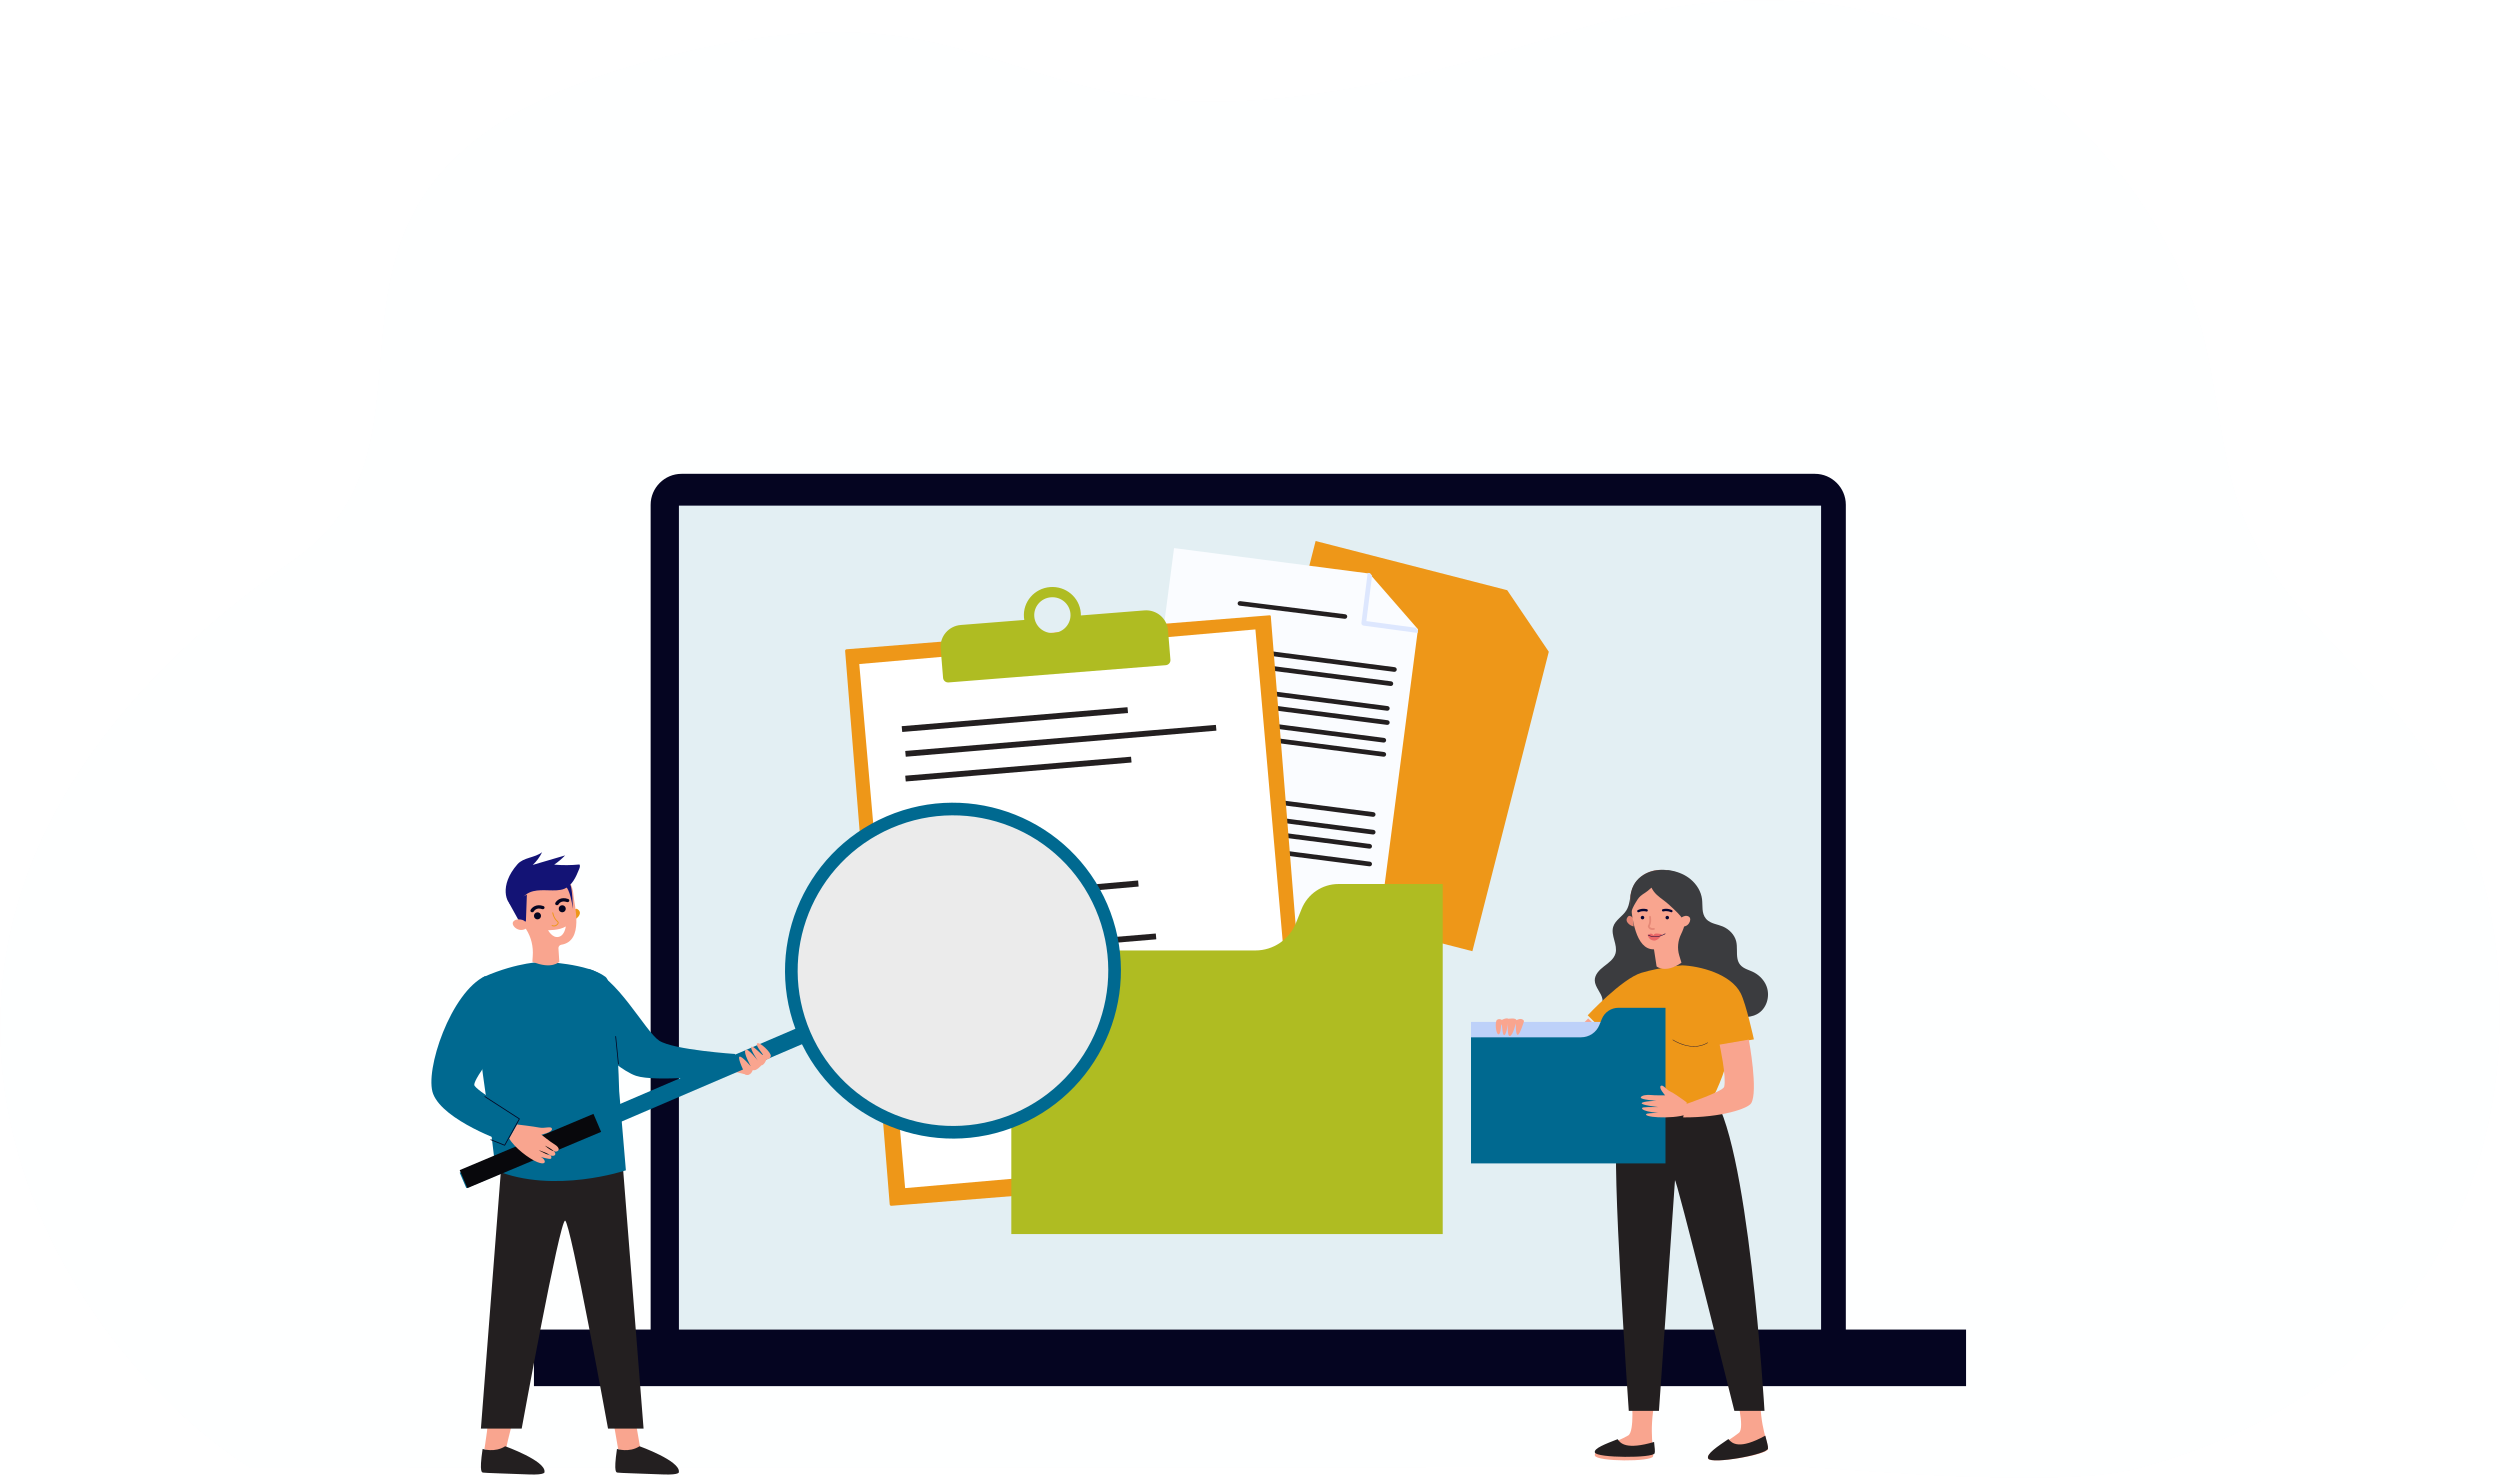
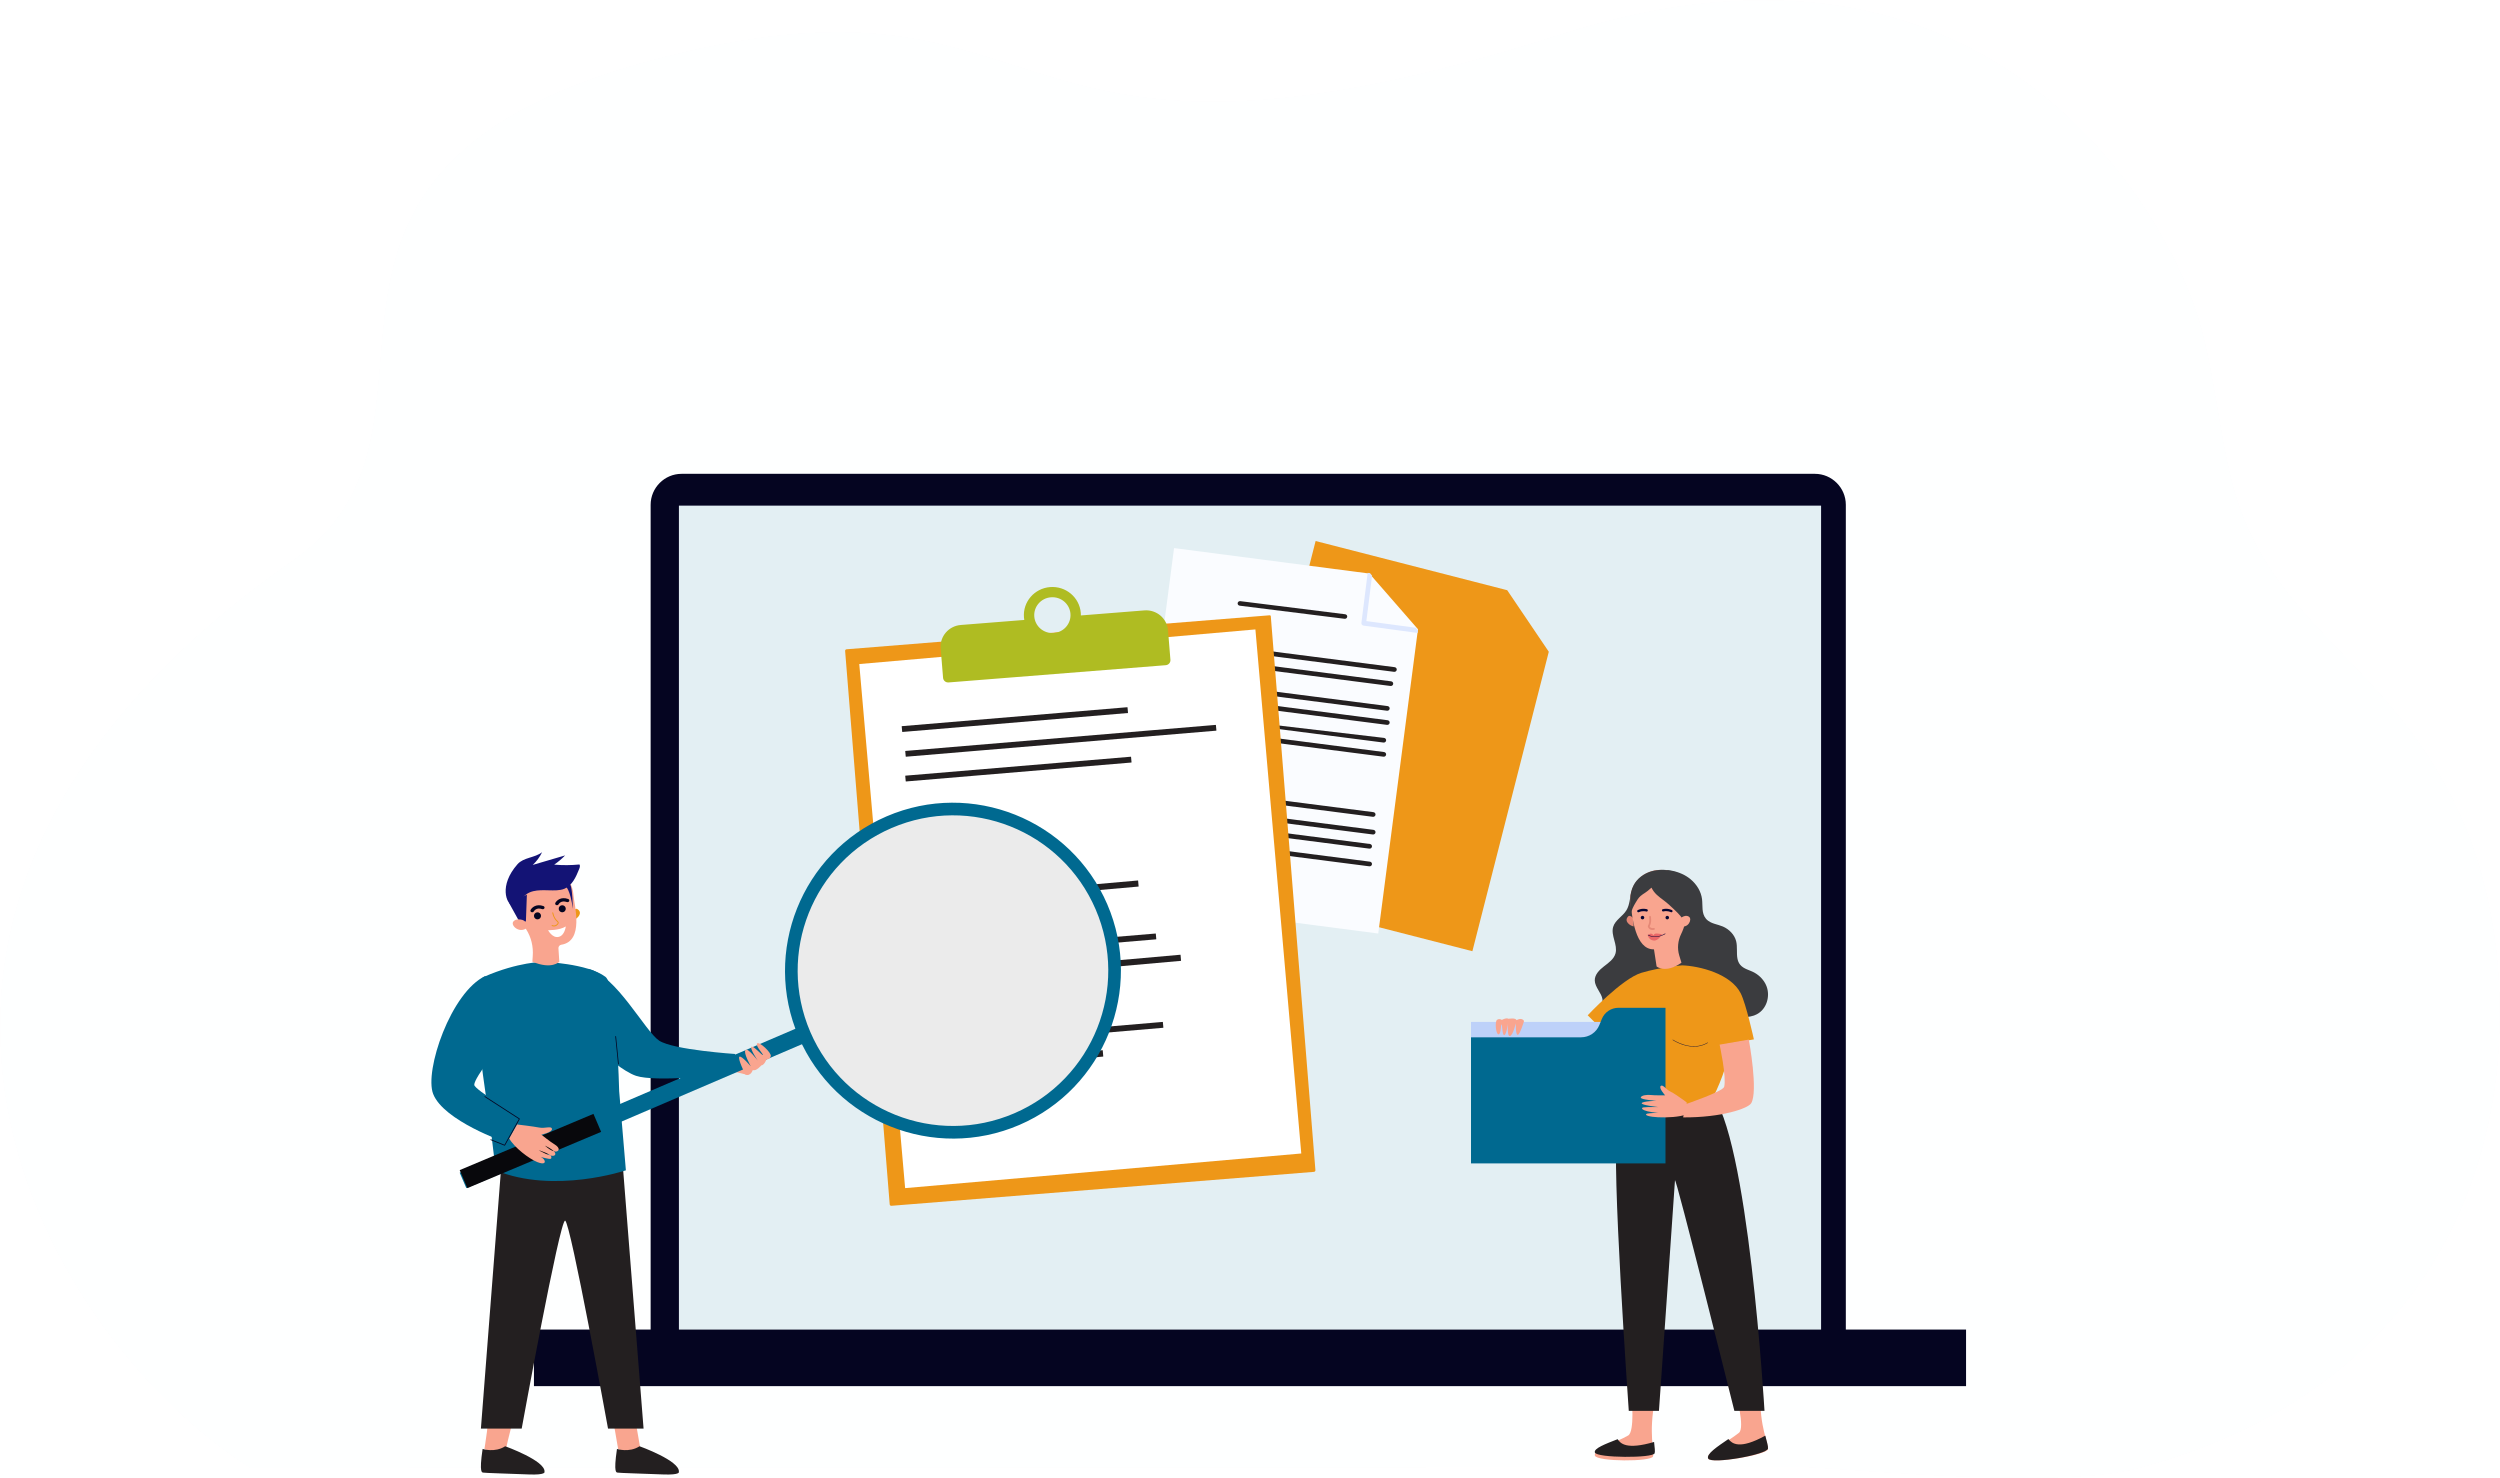
<svg xmlns="http://www.w3.org/2000/svg" xmlns:xlink="http://www.w3.org/1999/xlink" width="707px" height="418px" viewBox="0 0 707 418" version="1.1">
  <title>Cut Assets/Supporting Page/Financial Statements/Assets/Body/distresscentre-suppag-body-section01-image</title>
  <defs>
    <polygon id="path-1" points="0 0 707 0 707 418 0 418" />
    <polygon id="path-3" points="0 418 707 418 707 0 0 0" />
    <filter x="-116.7%" y="-116.7%" width="333.3%" height="333.3%" id="filter-5">
      <feGaussianBlur stdDeviation="35" in="SourceGraphic" />
    </filter>
  </defs>
  <g id="Creative-Comps-2023" stroke="none" stroke-width="1" fill="none" fill-rule="evenodd">
    <g id="Distress-Centre---Financial-Statements---2023" transform="translate(-1039, -1784)">
      <g id="Section-01" transform="translate(405, 1554)">
        <g id="Cut-Assets/Supporting-Page/Financial-Statements/Assets/Body/distresscentre-suppag-body-section01-image" transform="translate(634, 230)">
          <g id="Group-3">
            <mask id="mask-2" fill="white">
              <use xlink:href="#path-1" />
            </mask>
            <g id="Clip-2" />
            <path d="M604.837,415.193 C583.1,421.016 532.324,416.172 511.015,414.922 L70.687,415.124 C10.659,376.721 -58.058,256.793 82.885,158.462 C136.919,120.765 64.406,47.409 188.094,16.041 C302.975,-13.094 278.065,61.942 441.472,9.695 C564.145,-29.529 613.145,61.006 621.83,90.372 C626.25,105.314 627.391,121.254 631.25,136.396 C641.898,178.187 677.405,186.844 697.005,233.323 C717.501,281.926 715.169,385.638 604.837,415.193" id="Fill-1" fill="#006990" opacity="0.078" mask="url(#mask-2)" />
          </g>
          <path d="M513.26,386 L192.74,386 C187.933,386 184,382.057 184,377.238 L184,142.762 C184,137.943 187.933,134 192.74,134 L513.26,134 C518.067,134 522,137.943 522,142.762 L522,377.238 C522,382.057 518.067,386 513.26,386" id="Fill-4" fill="#050521" />
          <mask id="mask-4" fill="white">
            <use xlink:href="#path-3" />
          </mask>
          <g id="Clip-7" />
          <polygon id="Fill-6" fill="#FFFFFF" mask="url(#mask-4)" points="192 383 515 383 515 143 192 143" />
          <polygon id="Fill-8" fill="#050521" mask="url(#mask-4)" points="151 392 556 392 556 376 151 376" />
          <polygon id="Fill-9" fill="#006990" opacity="0.334" mask="url(#mask-4)" points="192 376 515 376 515 143 192 143" />
          <polygon id="Fill-10" fill="#EE9718" mask="url(#mask-4)" points="437.457 183.513 426.742 167.655 426.236 166.907 425.582 166.74 372.057 153 347 251.189 416.391 269 437.824 185.005 438 184.318" />
          <polygon id="Fill-11" fill="#FAFCFF" mask="url(#mask-4)" points="401 177.949 400.908 178.647 389.769 264 319 254.777 332.023 155 386.612 162.116 387.278 162.202 387.869 162.879 400.366 177.221" />
          <path d="M401,178.282 L400.909,179 L385.578,176.922 C385.214,176.871 384.958,176.527 385.006,176.148 L386.78,162 L387.438,162.089 L388.022,162.785 L386.408,175.642 L400.374,177.534 L401,178.282 Z" id="Fill-12" fill="#DDE7FE" mask="url(#mask-4)" />
          <path d="M380.238,174.994 L350.588,171.288 C350.218,171.242 349.958,170.918 350.006,170.563 C350.054,170.208 350.392,169.959 350.762,170.006 L380.412,173.712 C380.782,173.758 381.043,174.082 380.994,174.437 C380.946,174.792 380.607,175.041 380.238,174.994" id="Fill-13" fill="#231F20" mask="url(#mask-4)" />
          <path d="M394.241,189.994 L334.586,182.32 C334.217,182.273 333.958,181.941 334.006,181.577 C334.054,181.214 334.391,180.958 334.759,181.006 L394.415,188.68 C394.783,188.727 395.043,189.059 394.994,189.423 C394.947,189.786 394.609,190.042 394.241,189.994" id="Fill-14" fill="#231F20" mask="url(#mask-4)" />
          <path d="M393.241,193.994 L333.585,186.32 C333.217,186.273 332.957,185.941 333.006,185.578 C333.053,185.214 333.39,184.958 333.759,185.006 L393.415,192.68 C393.783,192.727 394.042,193.059 393.994,193.423 C393.946,193.786 393.609,194.042 393.241,193.994" id="Fill-15" fill="#231F20" mask="url(#mask-4)" />
          <path d="M392.241,200.994 L332.585,193.321 C332.217,193.273 331.957,192.941 332.006,192.577 C332.054,192.213 332.391,191.958 332.759,192.006 L392.415,199.679 C392.783,199.727 393.043,200.059 392.994,200.423 C392.946,200.786 392.609,201.042 392.241,200.994" id="Fill-16" fill="#231F20" mask="url(#mask-4)" />
          <path d="M392.241,204.994 L332.585,197.32 C332.217,197.273 331.957,196.941 332.006,196.578 C332.053,196.214 332.391,195.958 332.759,196.006 L392.414,203.68 C392.783,203.727 393.042,204.059 392.994,204.423 C392.946,204.786 392.609,205.041 392.241,204.994" id="Fill-17" fill="#231F20" mask="url(#mask-4)" />
-           <path d="M391.241,209.994 L331.585,202.32 C331.217,202.273 330.958,201.941 331.006,201.577 C331.054,201.214 331.391,200.958 331.759,201.006 L391.415,208.68 C391.783,208.727 392.042,209.059 391.994,209.422 C391.947,209.786 391.609,210.042 391.241,209.994" id="Fill-18" fill="#231F20" mask="url(#mask-4)" />
+           <path d="M391.241,209.994 L331.585,202.32 C331.217,202.273 330.958,201.941 331.006,201.577 L391.415,208.68 C391.783,208.727 392.042,209.059 391.994,209.422 C391.947,209.786 391.609,210.042 391.241,209.994" id="Fill-18" fill="#231F20" mask="url(#mask-4)" />
          <path d="M391.241,213.994 L331.586,206.321 C331.217,206.273 330.957,205.941 331.006,205.578 C331.054,205.214 331.391,204.958 331.759,205.006 L391.415,212.679 C391.783,212.727 392.043,213.059 391.994,213.423 C391.946,213.786 391.609,214.042 391.241,213.994" id="Fill-19" fill="#231F20" mask="url(#mask-4)" />
          <path d="M388.241,230.994 L328.585,223.32 C328.217,223.273 327.957,222.941 328.006,222.578 C328.054,222.214 328.391,221.958 328.759,222.006 L388.415,229.68 C388.783,229.727 389.043,230.059 388.994,230.422 C388.946,230.786 388.609,231.042 388.241,230.994" id="Fill-20" fill="#231F20" mask="url(#mask-4)" />
          <path d="M388.241,235.994 L328.585,228.32 C328.217,228.273 327.957,227.941 328.006,227.577 C328.053,227.214 328.391,226.958 328.759,227.006 L388.415,234.679 C388.783,234.727 389.042,235.059 388.994,235.423 C388.946,235.786 388.609,236.042 388.241,235.994" id="Fill-21" fill="#231F20" mask="url(#mask-4)" />
          <path d="M387.241,239.994 L327.586,232.321 C327.217,232.273 326.958,231.941 327.006,231.577 C327.054,231.214 327.391,230.959 327.759,231.006 L387.415,238.679 C387.783,238.727 388.042,239.059 387.994,239.423 C387.947,239.786 387.61,240.042 387.241,239.994" id="Fill-22" fill="#231F20" mask="url(#mask-4)" />
          <path d="M387.241,244.994 L327.585,237.321 C327.217,237.273 326.958,236.941 327.006,236.577 C327.054,236.214 327.391,235.958 327.759,236.006 L387.415,243.68 C387.783,243.727 388.042,244.059 387.994,244.423 C387.946,244.786 387.609,245.042 387.241,244.994" id="Fill-23" fill="#231F20" mask="url(#mask-4)" />
          <path d="M359.09,174 L239.404,183.614 C239.163,183.634 238.982,183.845 239.001,184.087 L251.608,340.597 C251.628,340.838 251.839,341.018 252.081,341 L371.596,331.399 C371.838,331.379 372.018,331.168 371.999,330.927 L359.378,174.246 C359.366,174.099 359.238,173.989 359.09,174" id="Fill-24" fill="#EE9718" mask="url(#mask-4)" />
          <polygon id="Fill-25" fill="#FFFFFF" mask="url(#mask-4)" points="368 326.205 255.971 336 243 187.795 355.028 178" />
          <path d="M318.946,201.643 L255.203,207 C255.171,207.003 255.143,206.98 255.139,206.948 L255,205.418 C254.998,205.387 255.022,205.359 255.054,205.357 L318.796,200 C318.829,199.998 318.857,200.021 318.86,200.052 L319,201.582 C319.002,201.613 318.978,201.641 318.946,201.643" id="Fill-26" fill="#231F20" mask="url(#mask-4)" />
          <path d="M319.946,215.644 L256.204,221 C256.171,221.003 256.143,220.979 256.14,220.948 L256,219.418 C255.998,219.387 256.022,219.359 256.054,219.357 L319.796,214 C319.829,213.997 319.858,214.021 319.861,214.052 L320,215.582 C320.003,215.613 319.979,215.641 319.946,215.644" id="Fill-27" fill="#231F20" mask="url(#mask-4)" />
          <path d="M343.946,206.635 L256.203,214 C256.17,214.002 256.141,213.979 256.139,213.949 L256,212.426 C255.997,212.395 256.021,212.368 256.054,212.365 L343.797,205 C343.829,204.998 343.858,205.021 343.861,205.052 L344,206.574 C344.002,206.605 343.978,206.632 343.946,206.635" id="Fill-28" fill="#231F20" mask="url(#mask-4)" />
          <path d="M305.955,259.554 L262.196,263 C262.169,263.002 262.145,262.984 262.142,262.96 L262,261.494 C261.998,261.47 262.018,261.448 262.045,261.446 L305.804,258 C305.831,257.998 305.855,258.016 305.857,258.04 L306,259.506 C306.002,259.53 305.982,259.552 305.955,259.554" id="Fill-29" fill="#231F20" mask="url(#mask-4)" />
          <path d="M321.956,250.722 L262.194,256 C262.167,256.002 262.143,255.982 262.141,255.955 L262,254.331 C261.998,254.304 262.017,254.281 262.044,254.278 L321.807,249 C321.833,248.998 321.857,249.018 321.859,249.045 L322,250.668 C322.002,250.696 321.982,250.72 321.956,250.722" id="Fill-30" fill="#231F20" mask="url(#mask-4)" />
          <path d="M326.946,265.644 L263.204,271 C263.171,271.003 263.142,270.979 263.139,270.948 L263,269.418 C262.997,269.387 263.021,269.359 263.054,269.357 L326.796,264 C326.829,263.998 326.858,264.021 326.861,264.052 L327,265.582 C327.003,265.613 326.978,265.641 326.946,265.644" id="Fill-31" fill="#231F20" mask="url(#mask-4)" />
          <path d="M333.952,271.73 L263.198,278 C263.169,278.003 263.143,277.981 263.141,277.951 L263,276.328 C262.998,276.299 263.019,276.273 263.049,276.27 L333.802,270 C333.831,269.998 333.857,270.019 333.86,270.049 L334,271.672 C334.002,271.701 333.981,271.727 333.952,271.73" id="Fill-32" fill="#231F20" mask="url(#mask-4)" />
          <path d="M310.954,285.8 L265.196,290 C265.169,290.003 265.144,289.981 265.142,289.952 L265,288.257 C264.998,288.228 265.019,288.203 265.046,288.2 L310.804,284 C310.832,283.998 310.856,284.02 310.859,284.048 L311,285.743 C311.002,285.772 310.982,285.798 310.954,285.8" id="Fill-33" fill="#231F20" mask="url(#mask-4)" />
          <path d="M311.954,298.801 L266.196,303 C266.168,303.002 266.144,302.981 266.142,302.952 L266,301.257 C265.998,301.228 266.018,301.202 266.046,301.2 L311.804,297 C311.831,296.998 311.856,297.019 311.858,297.048 L312,298.743 C312.002,298.772 311.982,298.798 311.954,298.801" id="Fill-34" fill="#231F20" mask="url(#mask-4)" />
          <path d="M328.954,290.657 L266.195,296 C266.167,296.002 266.143,295.983 266.14,295.956 L266,294.395 C265.998,294.369 266.019,294.345 266.046,294.343 L328.805,289 C328.833,288.998 328.857,289.018 328.859,289.044 L329,290.605 C329.002,290.631 328.982,290.655 328.954,290.657" id="Fill-35" fill="#231F20" mask="url(#mask-4)" />
          <path d="M298.022,179.012 C295.197,179.236 292.724,177.157 292.497,174.368 C292.269,171.579 294.375,169.136 297.199,168.912 C300.025,168.687 302.498,170.767 302.726,173.556 C302.953,176.345 300.847,178.788 298.022,179.012 M323.622,172.622 L305.67,174.048 C305.672,173.809 305.668,173.567 305.648,173.324 C305.291,168.941 301.404,165.673 296.965,166.026 C292.526,166.379 289.217,170.217 289.574,174.6 C289.594,174.844 289.629,175.082 289.67,175.319 L271.718,176.745 C268.296,177.017 265.745,179.976 266.02,183.355 L266.7,191.695 C266.763,192.476 267.456,193.058 268.247,192.995 L329.679,188.116 C330.469,188.053 331.059,187.369 330.995,186.588 L330.316,178.248 C330.041,174.869 327.043,172.351 323.622,172.622" id="Fill-36" fill="#AFBC22" mask="url(#mask-4)" />
-           <path d="M366.496,261.027 L368.095,257.052 C369.81,252.79 373.929,250 378.507,250 L408,250 L408,268.788 L408,349 L286,349 L286,268.788 L355.038,268.788 C360.076,268.788 364.61,265.718 366.496,261.027" id="Fill-37" fill="#AFBC22" mask="url(#mask-4)" />
-           <path d="M455,293.631 C455,293.631 446.912,302.941 440.319,301.922 C433.725,300.903 423,299.902 423,299.902 L428.432,296.46 C428.432,296.46 437.889,294.066 441.36,293.4 C444.83,292.732 449.14,288 449.14,288 L455,293.631 Z" id="Fill-38" fill="#F9A58F" mask="url(#mask-4)" />
          <path d="M461.415,395 C461.415,395 462.374,404.841 460.442,405.957 C456.944,407.978 450.492,409.907 451.032,411.643 C451.572,413.379 467.037,413.446 467.467,411.863 C467.896,410.28 466.163,405.436 468,396.006 L461.415,395 Z" id="Fill-39" fill="#F9A58F" mask="url(#mask-4)" />
          <path d="M467.774,407.785 C467.943,409.375 468.09,410.466 467.933,410.975 C467.492,412.403 451.588,412.342 451.033,410.775 C450.621,409.614 454.133,408.304 457.465,407 C458.254,408.208 459.934,410.09 467.774,407.785" id="Fill-40" fill="#231F20" mask="url(#mask-4)" />
          <path d="M490.901,394.175 C490.901,394.175 493.564,403.746 491.771,405.195 C488.524,407.818 482.227,410.875 483.078,412.498 C483.929,414.12 499.821,411.435 499.992,409.792 C500.163,408.148 497.557,403.662 497.834,394 L490.901,394.175 Z" id="Fill-41" fill="#F9A58F" mask="url(#mask-4)" />
          <path d="M499.231,406 C499.701,407.797 500.054,409.025 499.993,409.638 C499.822,411.36 483.93,414.174 483.079,412.473 C482.448,411.212 485.707,409.07 488.789,406.966 C489.804,408.212 491.838,410.072 499.231,406" id="Fill-42" fill="#231F20" mask="url(#mask-4)" />
          <path d="M463.631,309 C463.631,309 459.361,314.23 457.434,320.351 C455.508,326.473 460.618,399 460.618,399 L469.151,399 C469.151,399 473.678,334.411 473.678,333.838 C473.678,331.581 490.481,399 490.481,399 L499,399 C499,399 494.389,320.06 483.69,309 L473.678,309.626 L463.631,309 Z" id="Fill-43" fill="#231F20" mask="url(#mask-4)" />
          <path d="M453.174,282.571 C453.23,282.952 453.208,283.337 453.071,283.73 C452.903,284.215 452.57,284.634 452.435,285.13 C452.138,286.222 452.947,287.394 453.997,287.793 C454.879,288.127 455.86,288.023 456.765,287.723 C456.937,287.665 457.107,287.601 457.272,287.531 C458.307,287.096 459.249,286.458 460.27,285.99 C460.536,285.868 460.804,285.758 461.077,285.659 C461.135,285.637 461.192,285.617 461.25,285.597 L461.251,285.597 C463.281,284.888 465.481,284.712 467.604,284.29 C470.107,283.793 472.596,282.939 475.143,283.118 C478.079,283.325 480.726,284.876 483.475,285.936 C486.277,287.016 489.265,287.602 492.264,287.659 C493.485,287.682 494.74,287.61 495.891,287.229 C495.978,287.202 496.063,287.171 496.149,287.139 C496.383,287.051 496.613,286.949 496.837,286.831 C499.607,285.375 500.679,281.746 499.566,278.887 C498.931,277.256 497.673,275.921 496.166,275.073 C494.821,274.316 493.105,274.062 492.09,272.794 C491.692,272.296 491.473,271.728 491.354,271.122 C491.045,269.563 491.383,267.744 490.979,266.153 C490.507,264.293 488.956,262.765 487.241,262.025 C486.505,261.707 485.687,261.515 484.901,261.263 C484.517,261.139 484.14,261.002 483.783,260.826 C483.284,260.582 482.825,260.265 482.444,259.815 C481.137,258.269 481.571,256.13 481.335,254.274 C481.199,253.195 480.829,252.166 480.288,251.231 C479.717,250.247 478.956,249.365 478.075,248.636 C477.735,248.352 477.375,248.092 477.002,247.858 C476.585,247.596 476.147,247.36 475.692,247.151 L475.691,247.15 C475.412,247.022 475.127,246.905 474.837,246.798 C473.496,246.301 472.048,246.027 470.609,246.002 L470.608,246.002 C469.25,245.978 467.903,246.176 466.663,246.617 C465.449,247.049 464.341,247.715 463.431,248.633 C462.548,249.524 461.852,250.656 461.43,252.044 C460.888,253.829 460.927,255.825 459.959,257.417 C458.908,259.147 456.79,260.17 456.206,262.112 C455.473,264.553 457.547,267.173 456.863,269.627 C456.416,271.232 454.932,272.269 453.616,273.278 C452.302,274.287 450.955,275.63 451.001,277.296 C451.055,279.194 452.923,280.835 453.174,282.571" id="Fill-44" fill="#3B3C3F" mask="url(#mask-4)" />
          <path d="M475.712,273 C480.653,273.182 489.488,275.382 492.279,280.918 C493.824,283.981 496,293.939 496,293.939 L488.505,295.247 C488.505,295.247 488.632,298.852 488.142,300.911 C487.275,304.563 483.787,312.855 482.032,313.554 C479.287,314.646 476.652,313.412 475.005,313.23 C473.358,313.048 469.681,310.988 465.29,309.712 C460.898,308.438 460.714,305.159 460.165,301.335 C459.617,297.511 458.884,294.05 458.884,294.05 L457.238,295.325 L449,287.126 C449,287.126 458.702,276.748 464.191,275.109 C469.681,273.47 475.712,273 475.712,273" id="Fill-45" fill="#EE9718" mask="url(#mask-4)" />
          <path d="M461.851,259.618 C461.851,259.618 460.956,258.621 460.448,259.16 C459.154,260.536 460.972,261.821 462,262 L461.851,259.618 Z" id="Fill-46" fill="#E58876" mask="url(#mask-4)" />
          <path d="M468.791,246.03 C473.043,245.669 476.96,248.571 477.822,252.712 C478.106,254.074 478.04,255.417 477.694,256.66 C476.979,259.733 476.38,262.214 475.449,264.093 C474.506,265.999 474.274,268.173 474.892,270.206 L475.515,272.258 C470.997,275.416 468.488,273.316 468.488,273.316 L467.745,268.471 C462.362,268.642 461.585,258.867 461.147,256.008 L461.155,256.009 C461.135,255.902 461.114,255.795 461.098,255.687 C460.364,250.904 463.846,246.451 468.791,246.03" id="Fill-47" fill="#F9A58F" mask="url(#mask-4)" />
          <path d="M470.471,254.598 C471.614,255.448 472.646,256.433 473.675,257.416 C474.764,258.455 475.896,259.563 476.323,261 C477.484,259.815 478.098,258.213 478.58,256.632 C478.803,255.899 479.007,255.147 479,254.381 C478.99,253.297 478.563,252.264 478.142,251.263 C477.599,249.97 477.018,248.626 475.937,247.726 C475.22,247.13 474.332,246.773 473.434,246.514 C471.339,245.909 469.069,245.793 466.977,246.41 C464.885,247.027 462.993,248.417 461.982,250.335 C460.68,252.804 460.946,255.762 461.246,258.532 C461.351,257.348 461.966,256.276 462.566,255.248 C462.957,254.579 463.359,253.896 463.95,253.392 C464.957,252.531 465.292,252.635 467.043,251.029 C467.813,252.649 469.041,253.534 470.471,254.598" id="Fill-48" fill="#3B3C3F" mask="url(#mask-4)" />
          <path d="M475.16,260 C475.241,259.741 475.418,259.527 475.646,259.389 C476.115,259.104 476.962,258.742 477.66,259.269 C478.683,260.041 477.253,262.734 475.309,261.809 C475.309,261.809 474.727,261.37 475.16,260" id="Fill-49" fill="#F9A58F" mask="url(#mask-4)" />
          <path d="M464.015,259.622 C463.948,259.354 464.11,259.083 464.378,259.015 C464.645,258.948 464.917,259.11 464.985,259.378 C465.052,259.645 464.89,259.917 464.622,259.985 C464.355,260.052 464.083,259.89 464.015,259.622" id="Fill-50" fill="#060633" mask="url(#mask-4)" />
          <path d="M471.015,259.622 C470.948,259.355 471.11,259.083 471.378,259.015 C471.645,258.948 471.917,259.11 471.985,259.377 C472.052,259.645 471.89,259.917 471.622,259.985 C471.355,260.052 471.083,259.89 471.015,259.622" id="Fill-51" fill="#060633" mask="url(#mask-4)" />
          <path d="M466,264.469 C466,264.469 466.579,263.964 466.963,264.03 C467.347,264.096 467.597,264.52 467.597,264.52 C467.597,264.52 467.778,264.057 468.233,264.007 C468.689,263.958 470,264.18 470,264.18 C470,264.18 469.005,266.19 467.61,265.985 C466.215,265.781 466.026,264.532 466.026,264.532 L466,264.469 Z" id="Fill-52" fill="#EA6868" mask="url(#mask-4)" />
          <path d="M467.666,264.987 C469.407,265.123 470.944,264.148 470.964,264.135 C471.01,264.105 471.012,264.056 470.969,264.025 C470.927,263.993 470.854,263.992 470.809,264.021 C470.709,264.087 468.31,265.605 466.187,264.366 C466.139,264.338 466.067,264.342 466.027,264.375 C465.986,264.408 465.992,264.457 466.04,264.485 C466.576,264.798 467.131,264.945 467.666,264.987" id="Fill-53" fill="#240D39" mask="url(#mask-4)" />
          <path d="M472.741,257.993 C472.833,257.974 472.915,257.915 472.962,257.825 C473.046,257.664 472.986,257.464 472.829,257.377 C472.781,257.352 471.649,256.754 470.245,257.117 C470.071,257.161 469.966,257.341 470.01,257.518 C470.054,257.695 470.244,257.802 470.403,257.758 C471.573,257.457 472.514,257.956 472.524,257.961 C472.593,257.999 472.67,258.008 472.741,257.993" id="Fill-54" fill="#060633" mask="url(#mask-4)" />
          <path d="M465.798,257.769 C465.884,257.733 465.954,257.659 465.984,257.56 C466.039,257.383 465.946,257.194 465.776,257.136 C465.725,257.12 464.518,256.726 463.19,257.358 C463.027,257.435 462.955,257.634 463.029,257.803 C463.102,257.973 463.301,258.046 463.457,257.97 C464.556,257.448 465.567,257.775 465.578,257.778 C465.653,257.803 465.73,257.798 465.798,257.769" id="Fill-55" fill="#060633" mask="url(#mask-4)" />
          <path d="M467.344,263 C466.471,263 466.089,262.383 466.006,262.007 C465.992,261.941 466.003,261.872 466.036,261.814 C466.661,260.731 466.374,259.334 466.371,259.32 C466.34,259.178 466.428,259.038 466.566,259.006 C466.702,258.975 466.84,259.065 466.871,259.206 C466.884,259.269 467.189,260.733 466.534,261.977 C466.614,262.175 466.887,262.602 467.693,262.434 C467.835,262.406 467.967,262.497 467.995,262.64 C468.023,262.782 467.934,262.922 467.795,262.95 C467.632,262.984 467.482,263 467.344,263" id="Fill-56" fill="#E58876" mask="url(#mask-4)" />
          <path d="M479.077,296 C475.821,296 473.067,294.146 473.029,294.12 C472.998,294.099 472.991,294.058 473.012,294.028 C473.033,293.998 473.075,293.991 473.105,294.012 C473.157,294.048 478.377,297.558 482.899,294.832 C482.929,294.813 482.971,294.823 482.99,294.854 C483.009,294.885 483,294.925 482.968,294.944 C481.682,295.719 480.341,296 479.077,296" id="Fill-57" fill="#272035" mask="url(#mask-4)" />
          <path d="M494.566,294 C494.647,294.442 497.256,308.658 495.233,312.005 C494.347,313.473 486.876,316.065 476,315.999 L476.686,312.269 C476.686,312.269 487.272,308.673 487.598,307.352 C488.3,304.511 486.306,295.426 486.306,295.426 L494.566,294 Z" id="Fill-58" fill="#F9A58F" mask="url(#mask-4)" />
          <polygon id="Fill-59" fill="#BDD1F9" mask="url(#mask-4)" points="416 295 455 295 455 289 416 289" />
          <path d="M452.29,289.901 L453.01,288.134 C453.783,286.24 455.64,285 457.704,285 L471,285 L471,293.35 L471,329 L416,329 L416,293.35 L447.124,293.35 C449.395,293.35 451.439,291.986 452.29,289.901" id="Fill-60" fill="#006990" mask="url(#mask-4)" />
          <path d="M469.647,307.123 C469.022,307.684 470.858,309.713 470.899,309.76 C470.853,309.762 467.807,309.793 466.865,309.669 C465.915,309.545 464.155,309.725 464.004,310.364 C463.853,310.993 468.308,311.294 468.456,311.304 C468.322,311.308 464.549,311.416 464.278,311.969 C464.006,312.522 468.846,313.063 468.99,313.08 C468.891,313.078 466.013,313.025 464.9,313.159 C464.688,313.186 464.539,313.218 464.487,313.259 C464.155,313.518 464.498,313.925 465.968,314.288 C466.387,314.391 466.817,314.465 467.216,314.521 C468.154,314.649 468.931,314.665 469.03,314.667 C468.951,314.671 468.406,314.699 467.78,314.74 C466.937,314.795 465.949,314.873 465.758,314.947 C465.412,315.078 465.039,315.495 467.277,315.818 C469.075,316.077 472.628,316.103 475.238,315.609 C475.877,315.488 476.461,315.335 476.948,315.147 L476.982,312.889 L477,311.756 C477,311.756 476.647,311.49 476.125,311.113 C475.081,310.356 473.36,309.15 472.454,308.731 C471.095,308.103 470.282,306.556 469.647,307.123" id="Fill-61" fill="#F9A58F" mask="url(#mask-4)" />
          <path d="M431,288.747 C431,288.747 429.821,292.727 429.187,292.66 C428.554,292.593 428.696,289.338 428.673,289.387 C428.651,289.436 427.884,292.816 427.006,292.994 C426.127,293.171 426.475,289.429 426.475,289.429 C426.475,289.429 426.012,292.642 425.403,292.734 C424.795,292.825 424.869,289.713 424.633,289.707 C424.397,289.7 424.555,292.376 423.806,292.519 C423.056,292.662 422.671,288.901 423.358,288.415 C424.046,287.928 424.716,288.434 424.716,288.434 C424.716,288.434 425.963,287.73 426.629,288.115 C426.629,288.115 428.588,287.76 428.908,288.501 C428.908,288.501 430.348,287.585 431,288.747" id="Fill-62" fill="#F9A58F" mask="url(#mask-4)" />
          <polygon id="Fill-64" fill="#F9A58F" mask="url(#mask-4)" points="211.476 304 204 302.196 208.868 298.804 212.995 298 215 300.23" />
          <path d="M179.096,398 C179.096,398 180.924,409.018 180.995,409.152 C181.066,409.288 180.327,410.467 180.327,410.467 L177.44,411 L174.805,409.752 C174.805,409.752 173.285,400.871 173.009,399.488 C172.733,398.106 179.096,398 179.096,398" id="Fill-65" fill="#F9A58F" mask="url(#mask-4)" />
          <path d="M174.481,409.755 C174.481,409.755 177.925,410.908 180.869,409 C180.869,409 192.337,413.113 191.987,416.241 C191.987,416.241 192.475,417.173 187.506,416.972 C182.537,416.77 174.815,416.559 174.608,416.449 C174.401,416.339 173.429,416.841 174.481,409.755" id="Fill-66" fill="#231F20" mask="url(#mask-4)" />
          <path d="M146,398.001 C146,398.001 143.158,409.018 143.23,409.152 C143.301,409.288 142.557,410.467 142.557,410.467 L139.652,411 L137,409.752 C137,409.752 138.446,400.689 138.169,399.307 C137.891,397.925 146,398.001 146,398.001" id="Fill-67" fill="#F9A58F" mask="url(#mask-4)" />
          <path d="M136.481,409.755 C136.481,409.755 139.925,410.908 142.869,409 C142.869,409 154.337,413.113 153.987,416.241 C153.987,416.241 154.475,417.173 149.506,416.972 C144.537,416.77 136.815,416.559 136.608,416.449 C136.401,416.339 135.429,416.841 136.481,409.755" id="Fill-68" fill="#231F20" mask="url(#mask-4)" />
          <path d="M176.151,329.918 L182,404 L171.948,404 C171.948,404 161.321,345.46 159.813,345.203 C158.305,344.946 147.537,404 147.537,404 L136,404 L141.897,328 L176.151,329.918 Z" id="Fill-69" fill="#231F20" mask="url(#mask-4)" />
          <path d="M153.633,272 C153.633,272 166.157,272.432 171.23,276.253 C174.385,278.629 175.104,308.609 175.104,308.609 L177,330.968 C177,330.968 156.697,337.79 140.18,330.968 L138.382,316.016 C138.382,316.016 131.856,278.431 136.934,276.213 C146.578,272 153.633,272 153.633,272" id="Fill-70" fill="#006990" mask="url(#mask-4)" />
          <path d="M162,257.824 C162,257.824 162.638,256.697 163.264,257.079 C164.859,258.052 163.505,259.599 162.542,260 L162,257.824 Z" id="Fill-71" fill="#EE9718" mask="url(#mask-4)" />
          <path d="M162.18,253.174 L162.173,253.176 C162.166,253.065 162.161,252.954 162.15,252.843 C161.703,247.907 157.195,244.323 152.237,245.108 C148.105,245.763 145.007,249.393 145,253.591 C144.997,255.149 145.4,256.592 146.096,257.839 C147.071,259.776 147.925,261.431 148.793,262.792 C150.23,265.043 150.863,267.717 150.659,270.383 L150.551,271.961 C156.065,274.29 158.174,271.976 158.174,271.976 L157.926,268.177 C157.894,267.681 158.246,267.248 158.736,267.17 C158.739,267.17 158.742,267.17 158.745,267.169 C165.227,266.146 162.448,256.122 162.18,253.174" id="Fill-72" fill="#F9A58F" mask="url(#mask-4)" />
          <path d="M152.996,258.909 C152.946,258.36 152.459,257.954 151.909,258.004 C151.36,258.055 150.955,258.541 151.004,259.09 C151.054,259.64 151.541,260.045 152.091,259.996 C152.641,259.945 153.046,259.459 152.996,258.909" id="Fill-73" fill="#050521" mask="url(#mask-4)" />
          <path d="M159.996,256.909 C159.946,256.359 159.459,255.954 158.909,256.004 C158.359,256.054 157.954,256.541 158.004,257.091 C158.054,257.64 158.541,258.046 159.091,257.996 C159.641,257.946 160.046,257.459 159.996,256.909" id="Fill-74" fill="#050521" mask="url(#mask-4)" />
          <path d="M150.555,257.998 C150.466,258.005 150.374,257.992 150.288,257.954 C150.035,257.842 149.928,257.565 150.051,257.333 C150.419,256.637 151.65,255.511 153.676,256.233 C153.938,256.326 154.067,256.596 153.965,256.834 C153.863,257.074 153.567,257.191 153.305,257.098 C151.642,256.504 150.995,257.687 150.968,257.737 C150.887,257.89 150.728,257.984 150.555,257.998" id="Fill-75" fill="#050521" mask="url(#mask-4)" />
          <path d="M157.555,255.998 C157.466,256.005 157.374,255.992 157.288,255.954 C157.035,255.842 156.929,255.564 157.051,255.333 C157.419,254.637 158.651,253.51 160.676,254.233 C160.938,254.326 161.067,254.596 160.965,254.835 C160.862,255.074 160.567,255.191 160.305,255.098 C158.642,254.505 157.994,255.686 157.968,255.737 C157.887,255.89 157.727,255.984 157.555,255.998" id="Fill-76" fill="#050521" mask="url(#mask-4)" />
          <polygon id="Fill-77" fill="#131375" mask="url(#mask-4)" points="144 255.426 147.077 261 148.727 260.548 149 253" />
          <path d="M148.475,260.644 C148.302,260.4 148.025,260.225 147.708,260.142 C147.057,259.971 145.925,259.819 145.232,260.541 C144.217,261.602 146.734,263.999 148.822,262.543 C148.822,262.543 149.399,261.941 148.475,260.644" id="Fill-78" fill="#F9A58F" mask="url(#mask-4)" />
          <path d="M157.41,261.774 C156.738,262.22 156.078,261.868 156.07,261.864 C156.007,261.829 155.982,261.746 156.014,261.677 C156.045,261.608 156.122,261.58 156.185,261.614 C156.216,261.631 156.95,262.013 157.591,261.25 C157.695,261.126 157.747,261.028 157.744,260.96 C157.739,260.864 157.625,260.752 157.466,260.596 C157.1,260.236 156.488,259.636 156.19,258.17 C156.175,258.094 156.218,258.02 156.287,258.003 C156.356,257.987 156.424,258.034 156.44,258.11 C156.72,259.488 157.272,260.029 157.637,260.388 C157.834,260.581 157.99,260.734 158,260.947 C158.006,261.098 157.938,261.25 157.78,261.439 C157.659,261.583 157.534,261.692 157.41,261.774" id="Fill-79" fill="#EE9718" mask="url(#mask-4)" />
          <path d="M155,263.058 C155,263.058 158.125,263.163 160,262 C160,262 159.73,264.581 157.952,264.958 C156.174,265.334 155,263.058 155,263.058" id="Fill-80" fill="#FFFFFF" mask="url(#mask-4)" />
          <path d="M160,250.703 C160,250.703 161.255,251.503 162,257 C162,257 161.895,250.799 161.221,250.183 C160.547,249.567 160,250.703 160,250.703" id="Fill-81" fill="#131375" mask="url(#mask-4)" />
          <path d="M146.34,244.41 C148.07,242.443 151.253,242.614 153.308,241 C152.655,242.351 151.754,243.579 150.665,244.599 C153.716,243.702 156.767,242.805 159.817,241.908 C158.877,242.878 157.843,243.754 156.733,244.518 C159.11,244.725 161.506,244.71 163.88,244.473 C164.116,244.844 163.959,245.332 163.796,245.741 C162.904,247.982 161.804,250.443 159.596,251.349 C158.911,251.631 158.168,251.735 157.43,251.776 C154.509,251.935 151.282,251.209 148.867,252.884 C147.748,253.66 146.359,256.35 144.765,255.962 C143.346,255.617 140.975,250.51 146.34,244.41" id="Fill-82" fill="#131375" mask="url(#mask-4)" />
          <path d="M166.397,274 C174.247,275.798 182.506,291.756 186.426,294.304 C190.455,296.924 208,298.074 208,298.074 L204.199,304 C204.199,304 185.355,306.078 179.868,304.243 C176.479,303.11 170.884,298.559 169.216,296.172 C161.828,285.601 166.397,274 166.397,274" id="Fill-83" fill="#006990" mask="url(#mask-4)" />
          <polygon id="Fill-84" fill="#006990" mask="url(#mask-4)" points="131.877 336 130 331.645 227.123 290 229 294.355" />
          <polygon id="Fill-85" fill="#08080C" mask="url(#mask-4)" points="132.174 336 130 330.907 167.827 315 170 320.093" />
          <path d="M251.229,232.67 C274.056,222.855 300.516,233.404 310.33,256.23 C320.144,279.056 309.596,305.516 286.77,315.33 C263.944,325.144 237.484,314.596 227.67,291.77 C217.856,268.945 228.404,242.484 251.229,232.67" id="Fill-86" fill="#EBEBEB" filter="url(#filter-5)" mask="url(#mask-4)" />
          <path d="M252.154,234.158 C274.435,224.579 300.263,234.875 309.842,257.154 C319.421,279.435 309.125,305.263 286.846,314.842 C264.565,324.421 238.737,314.125 229.158,291.846 C219.579,269.565 229.875,243.737 252.154,234.158 M225.862,293.263 C236.208,317.323 264.201,328.484 288.263,318.138 C312.324,307.792 323.484,279.8 313.138,255.737 C302.792,231.677 274.799,220.516 250.737,230.862 C226.677,241.208 215.516,269.201 225.862,293.263" id="Fill-87" fill="#006990" mask="url(#mask-4)" />
          <path d="M210.771,303.871 C210.771,303.871 208.478,299.237 209.11,298.843 C209.742,298.45 212.364,301.646 212.343,301.583 C212.322,301.52 210.161,297.754 210.809,296.951 C211.457,296.147 214.303,299.956 214.303,299.956 C214.303,299.956 212.009,296.567 212.484,296.041 C212.959,295.515 215.522,298.526 215.741,298.361 C215.962,298.197 213.557,295.769 214.116,295.091 C214.676,294.414 218.203,297.71 217.991,298.669 C217.778,299.628 216.742,299.63 216.742,299.63 C216.742,299.63 216.204,301.2 215.273,301.315 C215.273,301.315 213.796,303.067 212.879,302.594 C212.879,302.594 212.345,304.505 210.771,303.871" id="Fill-88" fill="#F9A58F" mask="url(#mask-4)" />
          <path d="M146.222,318 C146.222,318 150.853,318.544 152.49,318.874 C154.127,319.204 155.958,318.309 156.097,319.266 C156.236,320.224 153.092,320.886 153.092,320.886 C153.092,320.886 155.752,323 156.668,323.525 C157.584,324.05 158.374,324.888 157.812,325.421 C156.721,326.454 154.095,323.975 154.095,323.975 C154.095,323.975 157.858,325.695 156.895,326.681 C156.092,327.503 152.342,325.274 152.342,325.274 C152.342,325.274 155.873,326.347 155.921,327.207 C155.947,327.684 155.902,327.923 154.45,327.569 C152.823,327.174 152.91,327.195 152.91,327.195 C152.91,327.195 153.794,327.553 154.029,328.286 C154.201,328.82 153.843,329.395 151.928,328.63 C149.613,327.705 145.455,324.523 144,321.963 L146.222,318 Z" id="Fill-89" fill="#F9A58F" mask="url(#mask-4)" />
          <path d="M137.267,276 C127.52,280.557 119.952,302.846 122.498,309.369 C125.48,317.009 142.85,323 142.85,323 L147,315.737 C147,315.737 134.16,308.223 134.119,306.79 C134.059,304.707 142.523,294.207 142.523,294.207 L137.267,276 Z" id="Fill-90" fill="#006990" mask="url(#mask-4)" />
          <path d="M142.719,324 C142.76,324 142.799,323.978 142.82,323.941 L146.985,316.478 C147.015,316.424 146.999,316.357 146.947,316.323 L137.178,310.019 C137.125,309.984 137.053,309.999 137.019,310.053 C136.984,310.107 137,310.179 137.053,310.214 L146.73,316.459 L142.668,323.738 L138.848,322.205 C138.79,322.181 138.722,322.211 138.698,322.27 C138.674,322.33 138.703,322.397 138.763,322.421 L142.676,323.992 C142.69,323.997 142.705,324 142.719,324" id="Fill-91" fill="#050521" mask="url(#mask-4)" />
          <path d="M174.889,301 C174.893,301 174.896,301 174.9,300.999 C174.961,300.994 175.005,300.94 174.999,300.881 L174.221,293.098 C174.215,293.038 174.16,292.997 174.1,293 C174.039,293.006 173.995,293.059 174,293.119 L174.779,300.902 C174.785,300.958 174.833,301 174.889,301" id="Fill-92" fill="#050521" mask="url(#mask-4)" />
        </g>
      </g>
    </g>
  </g>
</svg>